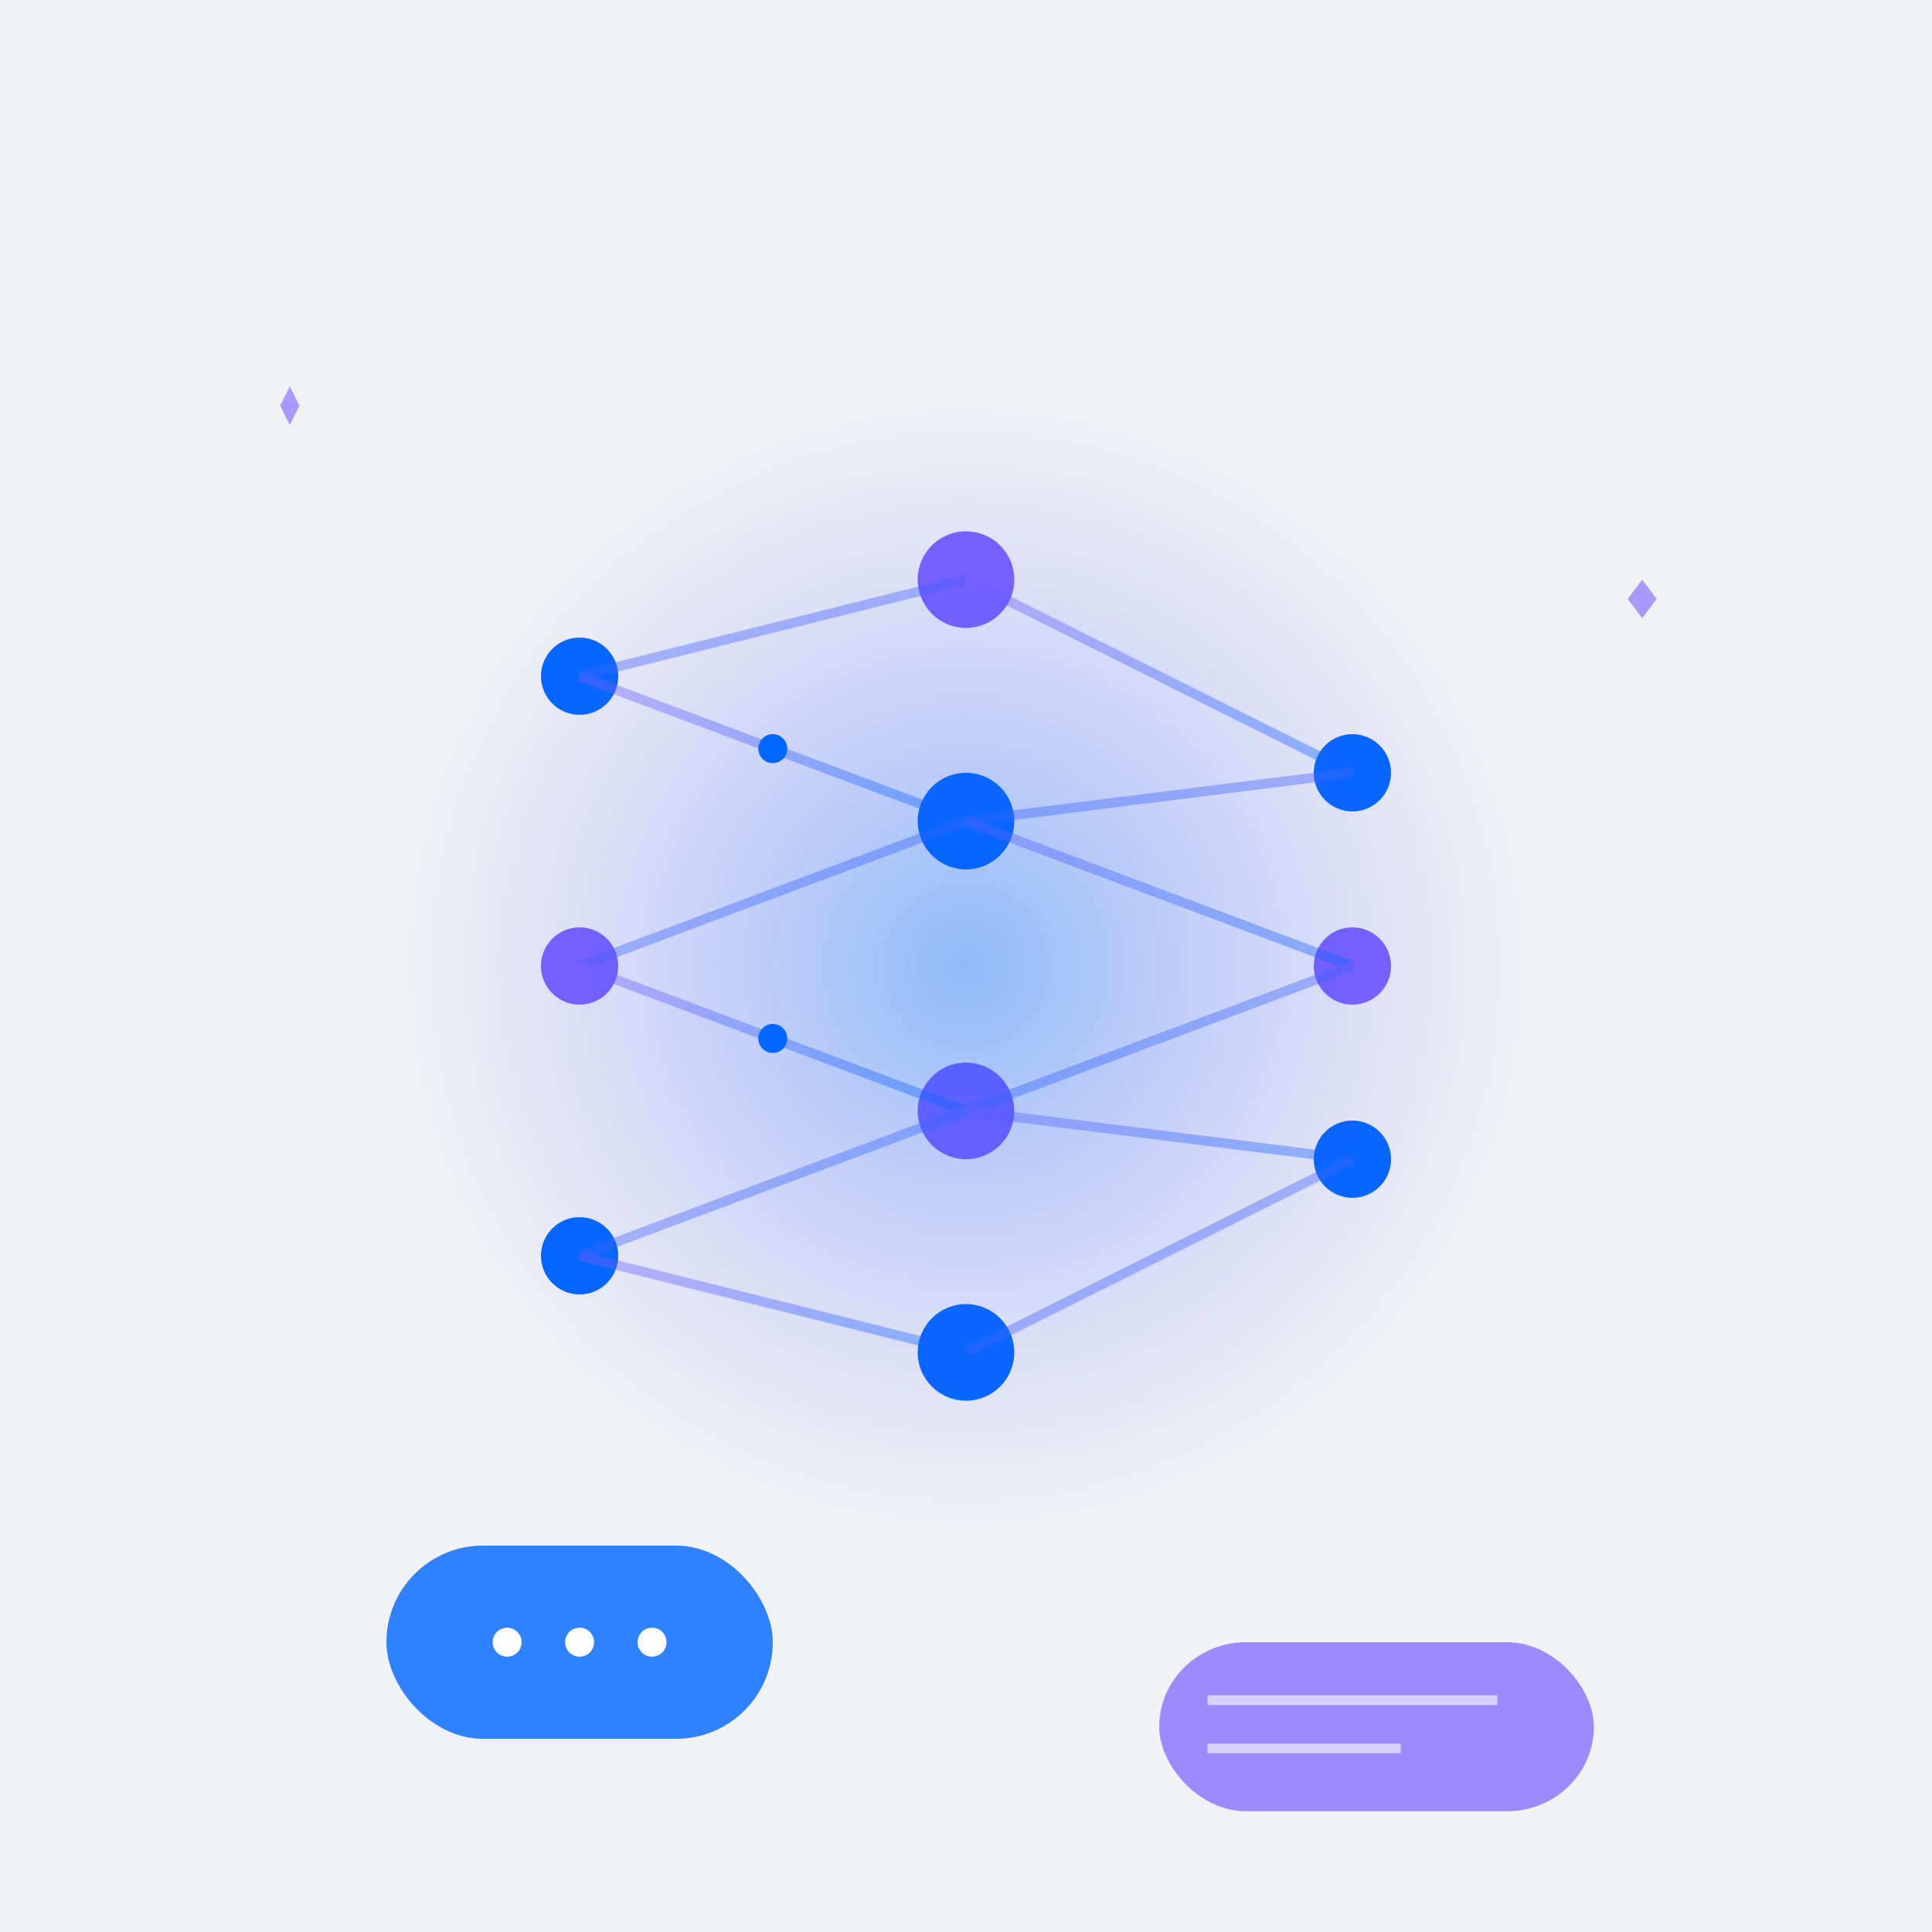
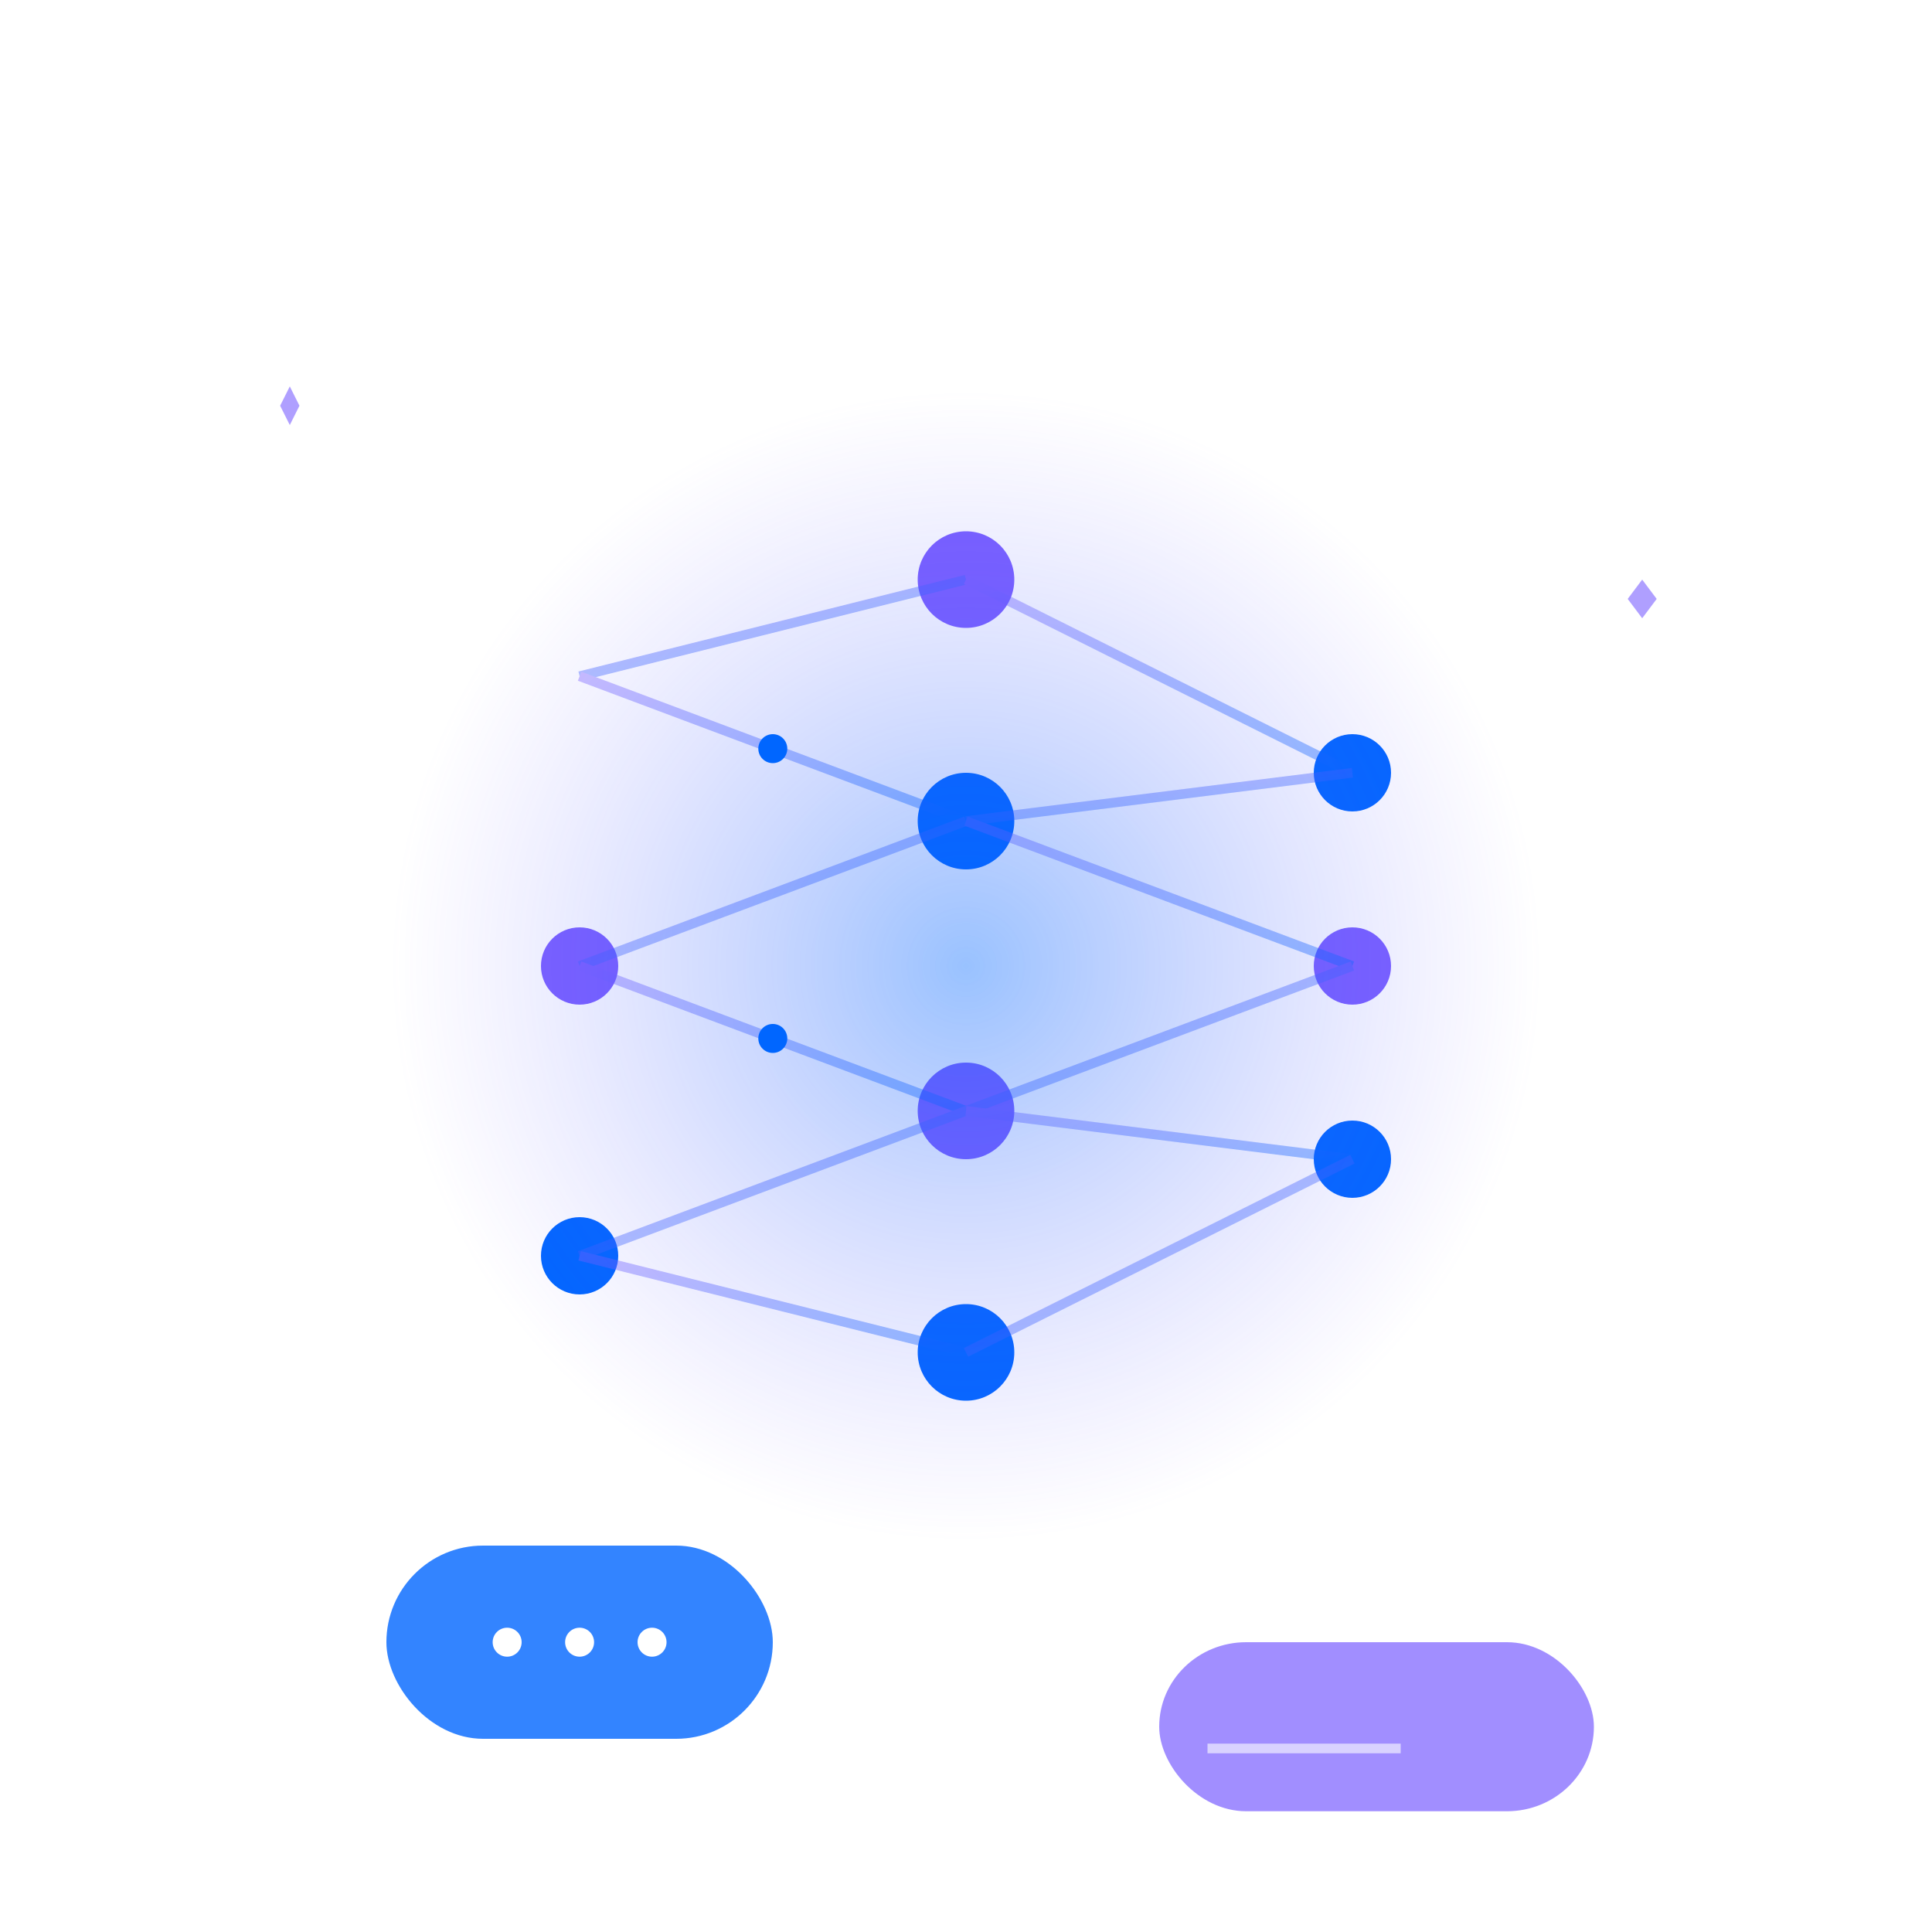
<svg xmlns="http://www.w3.org/2000/svg" width="400" height="400" viewBox="0 0 400 400" fill="none">
  <defs>
    <linearGradient id="portalGrad" x1="0%" y1="0%" x2="100%" y2="100%">
      <stop offset="0%" stop-color="#7A5FFF" />
      <stop offset="100%" stop-color="#0066FF" />
    </linearGradient>
    <radialGradient id="aiGlow">
      <stop offset="0%" stop-color="#0066FF" stop-opacity="0.4" />
      <stop offset="100%" stop-color="#7A5FFF" stop-opacity="0" />
    </radialGradient>
  </defs>
-   <rect width="400" height="400" fill="#f0f2f5" />
  <g transform="translate(200, 200)">
-     <circle cx="-80" cy="-60" r="8" fill="#0066FF" />
    <circle cx="-80" cy="0" r="8" fill="#7A5FFF" />
    <circle cx="-80" cy="60" r="8" fill="#0066FF" />
    <circle cx="0" cy="-80" r="10" fill="#7A5FFF" />
    <circle cx="0" cy="-30" r="10" fill="#0066FF" />
    <circle cx="0" cy="30" r="10" fill="#7A5FFF" />
    <circle cx="0" cy="80" r="10" fill="#0066FF" />
    <circle cx="80" cy="-40" r="8" fill="#0066FF" />
    <circle cx="80" cy="0" r="8" fill="#7A5FFF" />
    <circle cx="80" cy="40" r="8" fill="#0066FF" />
    <g opacity="0.4" stroke="url(#portalGrad)" stroke-width="2">
      <line x1="-80" y1="-60" x2="0" y2="-80" />
      <line x1="-80" y1="-60" x2="0" y2="-30" />
      <line x1="-80" y1="0" x2="0" y2="-30" />
      <line x1="-80" y1="0" x2="0" y2="30" />
      <line x1="-80" y1="60" x2="0" y2="30" />
      <line x1="-80" y1="60" x2="0" y2="80" />
      <line x1="0" y1="-80" x2="80" y2="-40" />
      <line x1="0" y1="-30" x2="80" y2="-40" />
      <line x1="0" y1="-30" x2="80" y2="0" />
      <line x1="0" y1="30" x2="80" y2="0" />
      <line x1="0" y1="30" x2="80" y2="40" />
      <line x1="0" y1="80" x2="80" y2="40" />
    </g>
    <circle cx="0" cy="0" r="120" fill="url(#aiGlow)">
      <animate attributeName="r" values="120;140;120" dur="4s" repeatCount="indefinite" />
    </circle>
    <g fill="#0066FF">
      <circle cx="-40" cy="-45" r="3">
        <animateMotion path="M 0 0 L 40 -35" dur="2s" repeatCount="indefinite" />
        <animate attributeName="opacity" values="0;1;0" dur="2s" repeatCount="indefinite" />
      </circle>
      <circle cx="-40" cy="15" r="3">
        <animateMotion path="M 0 0 L 40 15" dur="2.5s" repeatCount="indefinite" />
        <animate attributeName="opacity" values="0;1;0" dur="2.5s" repeatCount="indefinite" />
      </circle>
    </g>
  </g>
  <g transform="translate(80, 320)">
    <rect x="0" y="0" width="80" height="40" rx="20" fill="#0066FF" opacity="0.8" />
    <circle cx="25" cy="20" r="3" fill="#fff" />
    <circle cx="40" cy="20" r="3" fill="#fff" />
    <circle cx="55" cy="20" r="3" fill="#fff" />
  </g>
  <g transform="translate(240, 340)">
    <rect x="0" y="0" width="90" height="35" rx="18" fill="#7A5FFF" opacity="0.7" />
-     <line x1="10" y1="12" x2="70" y2="12" stroke="#fff" stroke-width="2" opacity="0.6" />
    <line x1="10" y1="22" x2="50" y2="22" stroke="#fff" stroke-width="2" opacity="0.6" />
  </g>
  <g fill="#7A5FFF" opacity="0.6">
-     <path d="M 60 80 L 62 84 L 60 88 L 58 84 Z">
+     <path d="M 60 80 L 62 84 L 60 88 L 58 84 ">
      <animateTransform attributeName="transform" type="rotate" from="0 60 80" to="360 60 80" dur="10s" repeatCount="indefinite" />
    </path>
    <path d="M 340 120 L 343 124 L 340 128 L 337 124 Z">
      <animateTransform attributeName="transform" type="rotate" from="0 340 120" to="360 340 120" dur="12s" repeatCount="indefinite" />
    </path>
  </g>
</svg>